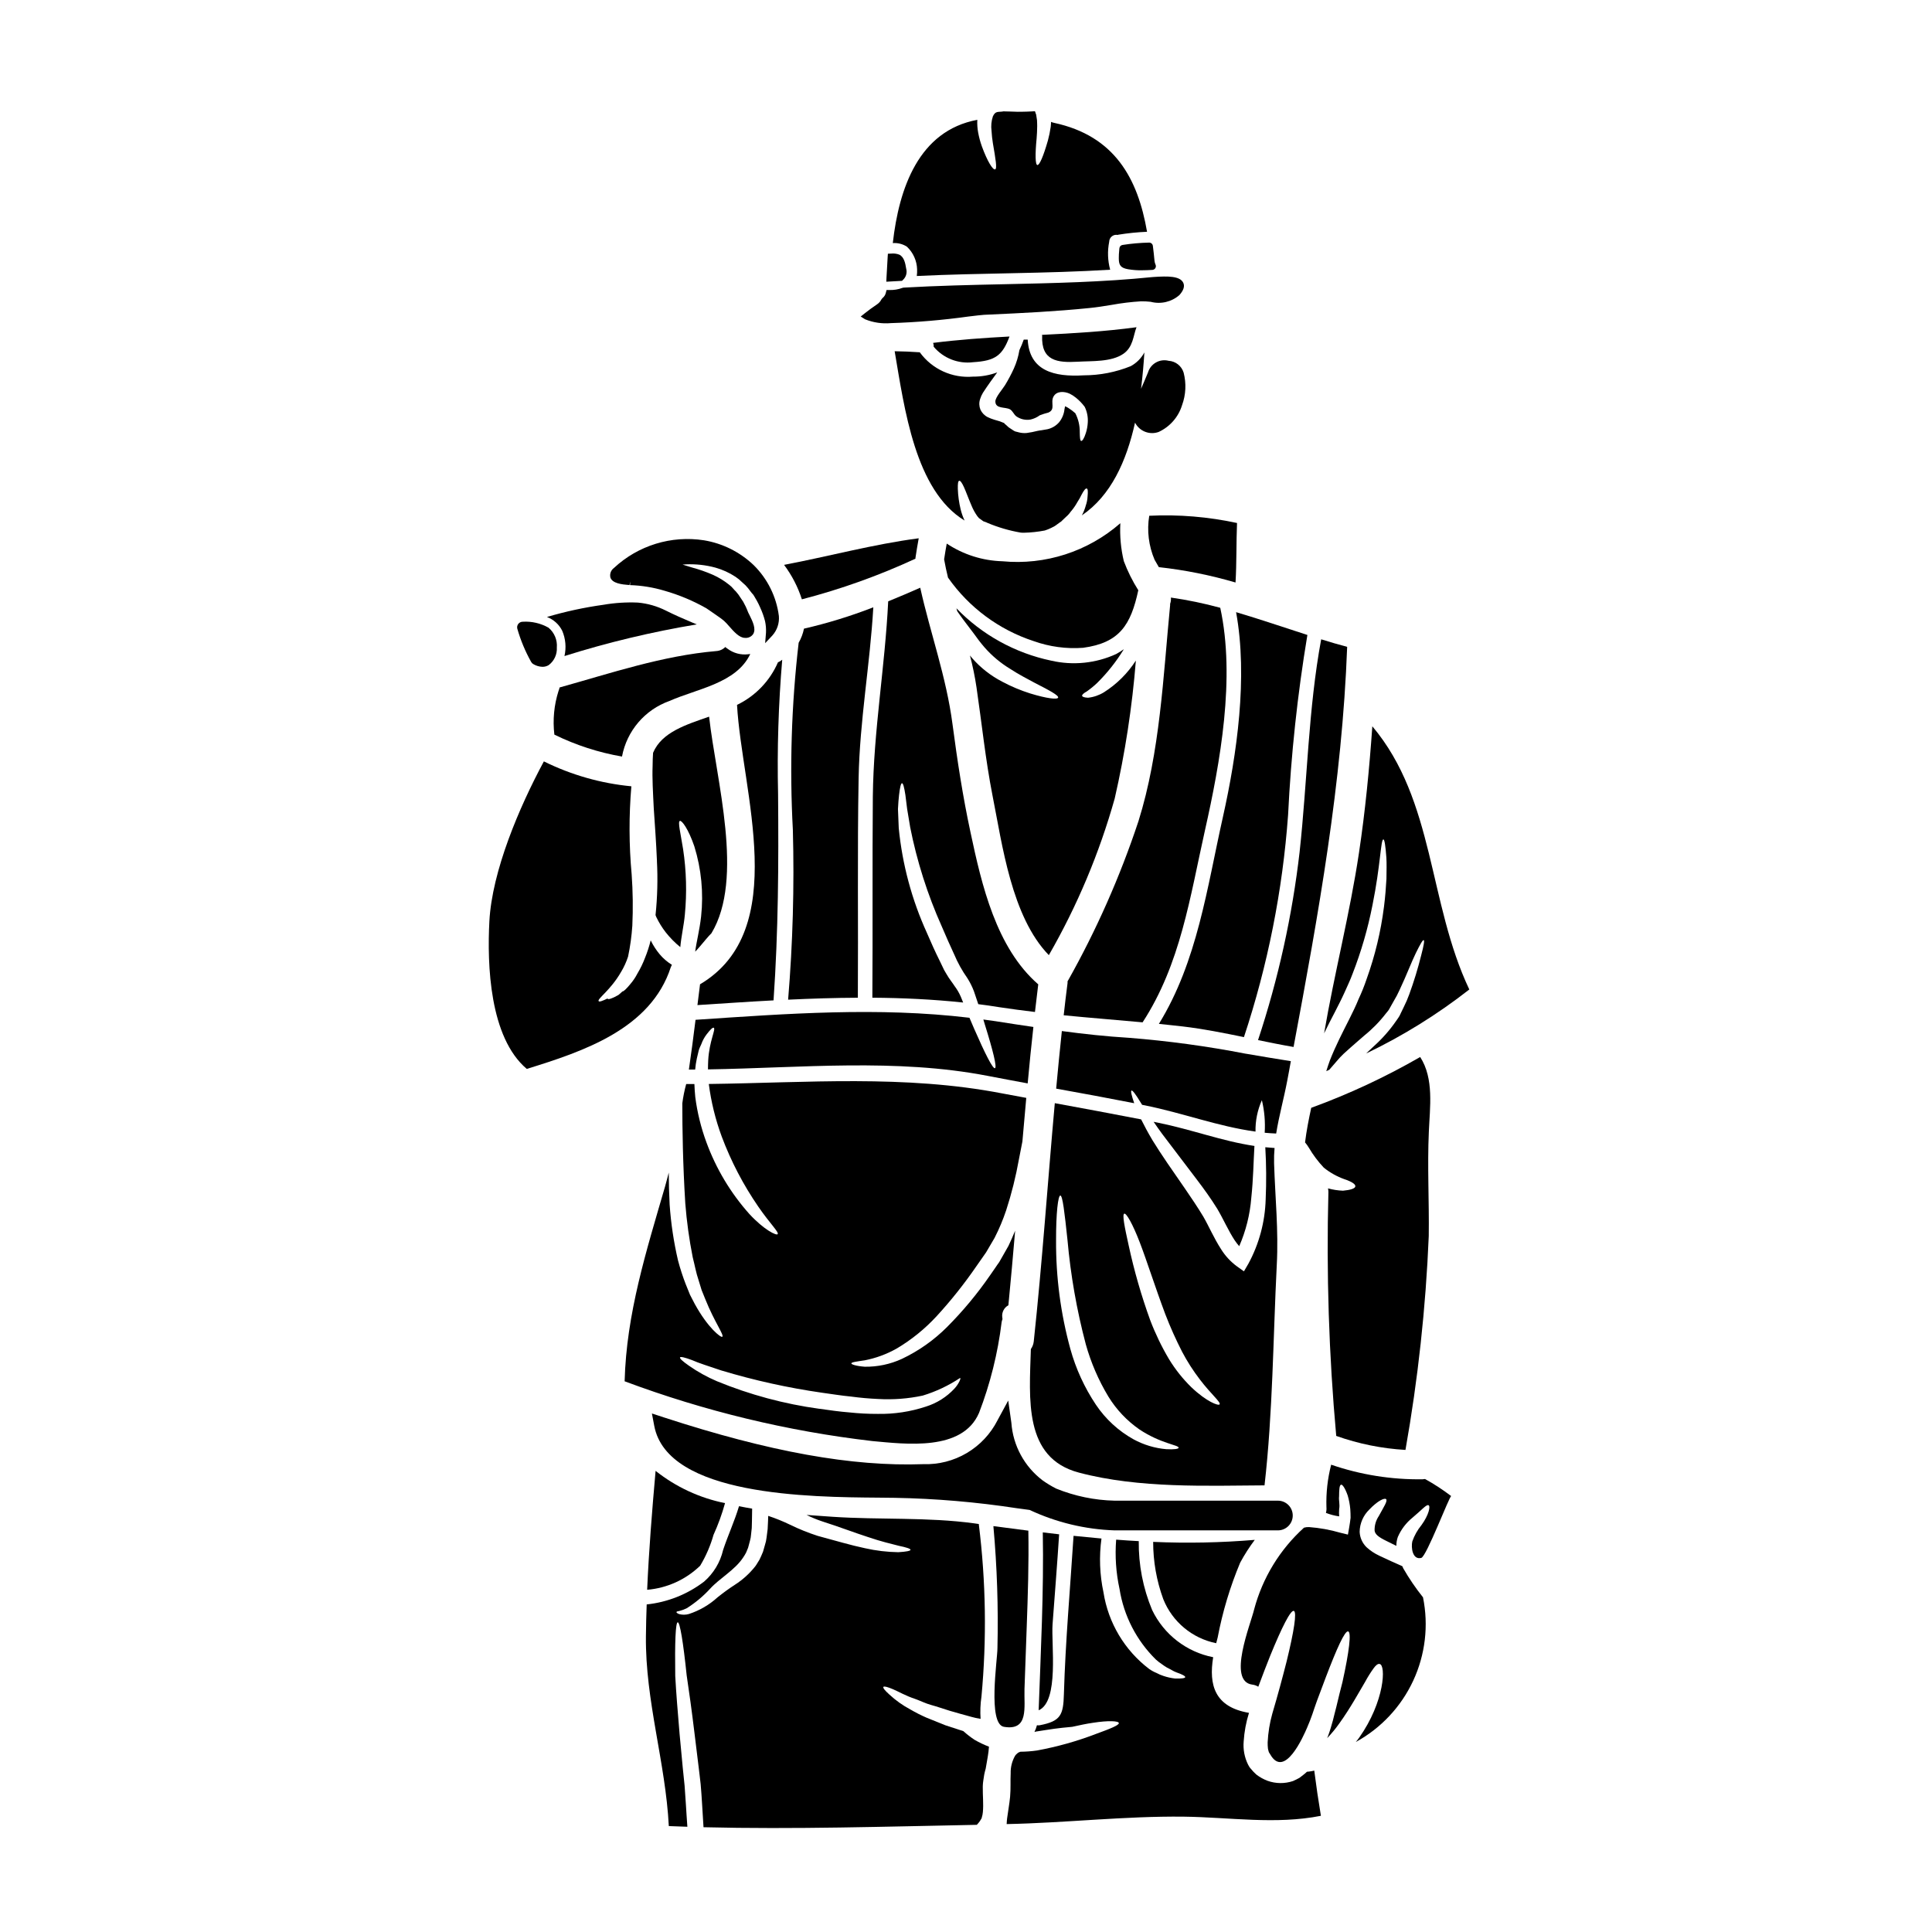
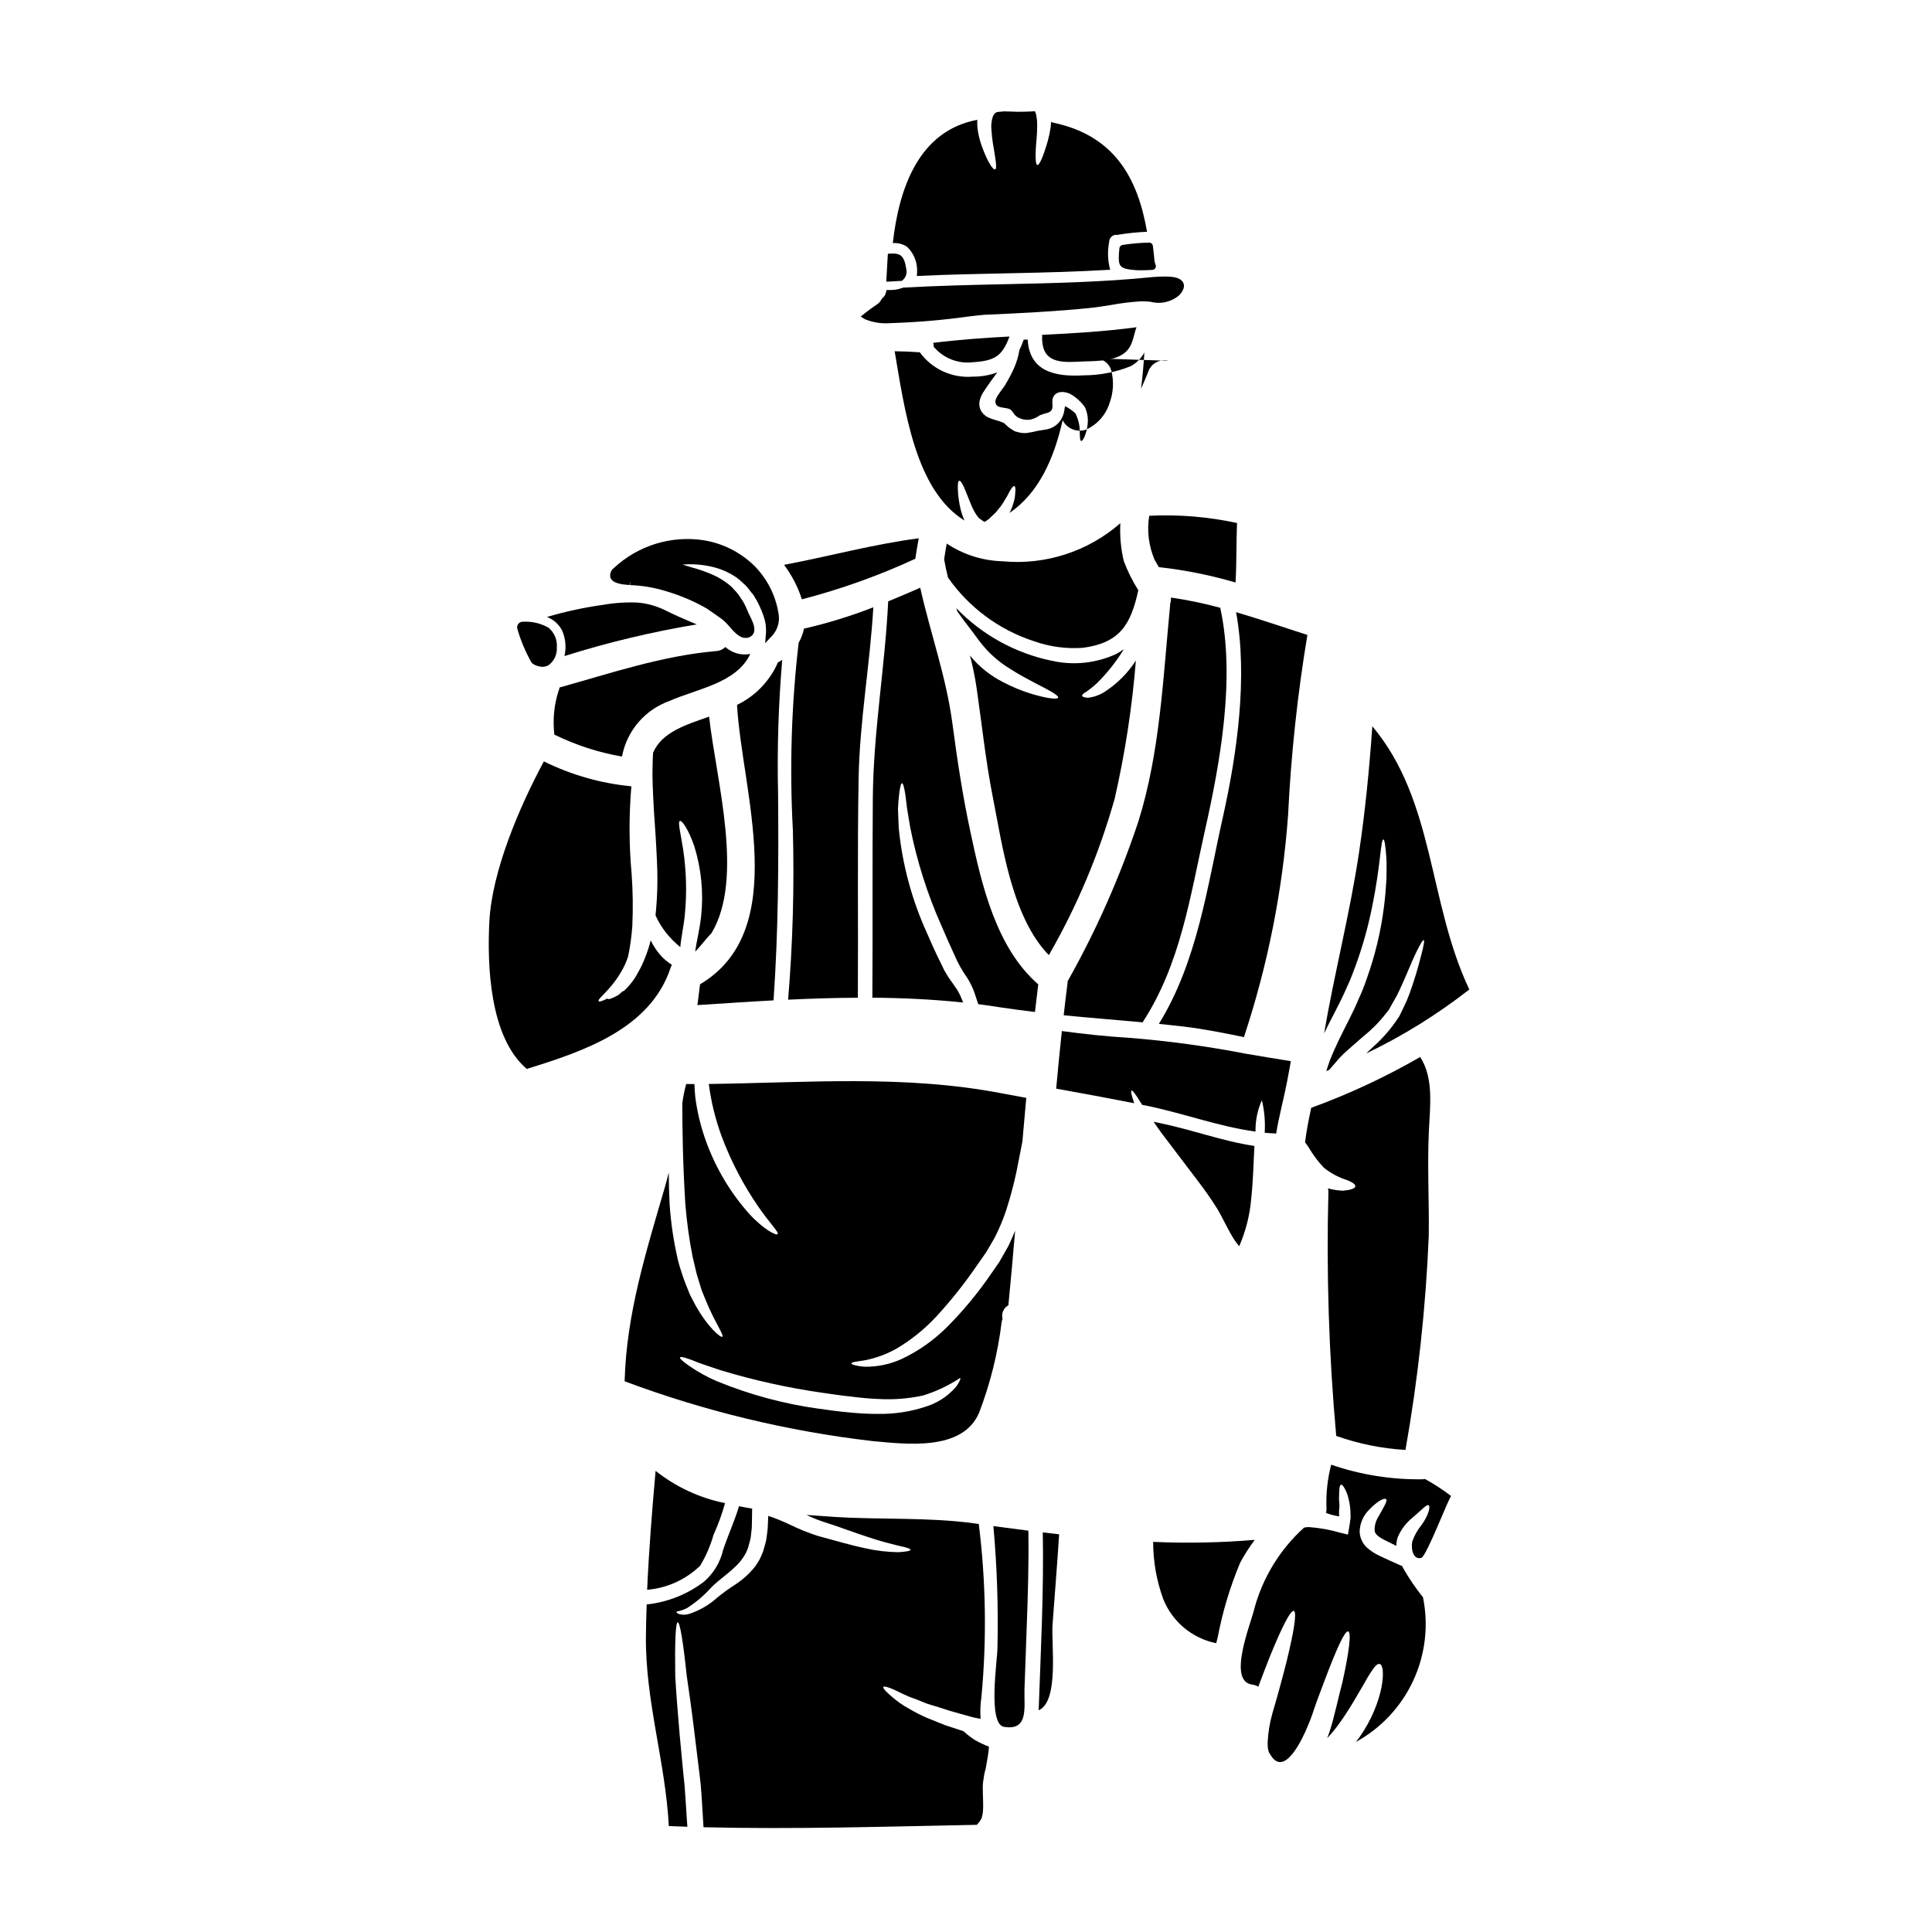
<svg xmlns="http://www.w3.org/2000/svg" fill="#000000" width="800px" height="800px" version="1.1" viewBox="144 144 512 512">
  <g>
    <path d="m328.01 368.3c1.855 6 2.465 12.312 1.793 18.555-0.395 3.586-1.227 6.691-1.574 9.344 0.152-0.18 0.336-0.336 0.488-0.512 0.949-1.023 1.738-2.051 2.434-2.844 0.535-0.641 0.996-1.125 1.383-1.512 8.777-14.539 1.25-40.57-0.613-57.41-5.992 2.098-12.543 4.07-14.848 9.574-0.074 1.074-0.125 2.25-0.125 3.543-0.129 3.172 0.102 6.988 0.309 11.211 0.281 4.25 0.637 8.934 0.844 13.926h-0.008c0.25 4.75 0.129 9.516-0.359 14.246 0 0.023 0 0.023-0.023 0.051 0.074 0.176 0.125 0.359 0.203 0.535h0.004c0.695 1.453 1.543 2.828 2.531 4.098 1.137 1.434 2.422 2.738 3.84 3.891 0.254-2.894 0.949-5.785 1.203-8.574 0.562-5.797 0.406-11.645-0.465-17.402-0.688-4.328-1.457-7.269-0.844-7.477 0.527-0.152 2.242 2.121 3.828 6.758z" />
    <path d="m342.83 317.31-0.539 0.074c-1.961 0.242-3.938-0.289-5.512-1.484-0.199-0.129-0.387-0.277-0.562-0.438-0.645 0.645-1.5 1.027-2.41 1.078-14.258 1.227-27.82 5.832-41.512 9.648-0.059 0.316-0.152 0.625-0.281 0.922-1.188 3.734-1.562 7.68-1.102 11.57 5.668 2.785 11.703 4.742 17.926 5.816 1.27-6.809 6.07-12.426 12.598-14.742 7.293-3.234 17.734-4.664 21.395-12.445z" />
    <path d="m371.34 408.41c0.129-19.406-0.152-38.805 0.203-58.207 0.285-15.227 3.023-30.098 3.894-45.266v0.004c-5.981 2.328-12.121 4.219-18.375 5.656-0.266 1.312-0.738 2.578-1.41 3.738-1.918 16.457-2.434 33.047-1.535 49.594 0.402 15.008-0.016 30.031-1.258 44.996 6.168-0.289 12.312-0.492 18.48-0.516z" />
    <path d="m411.53 233.18c-6.781 0.359-13.516 0.844-20.246 1.688 0.129 0.324 0.18 0.676 0.152 1.023 2.57 3.051 6.512 4.594 10.469 4.094 5.887-0.359 7.754-1.793 9.625-6.805z" />
    <path d="m409.64 292.74c-5.254-0.148-10.363-1.773-14.742-4.684-0.23 1.277-0.461 2.559-0.641 3.836h-0.004c0 0.113-0.016 0.227-0.051 0.336 0.285 1.637 0.641 3.25 1.027 4.836 5.551 7.93 13.527 13.84 22.727 16.844 4.184 1.488 8.629 2.09 13.059 1.766 9.723-1.305 12.676-6.117 14.645-15.254-1.535-2.434-2.824-5.016-3.836-7.707-0.789-3.289-1.098-6.68-0.922-10.059-8.59 7.519-19.898 11.168-31.262 10.086z" />
    <path d="m429.6 239.86c3.734-0.23 8.879 0.125 12.105-2.098 2.609-1.793 2.609-4.836 3.481-7.043-8.316 1.129-16.688 1.613-25.059 2.023h0.004c0.027 0.066 0.043 0.133 0.051 0.203-0.285 6.707 4.016 7.219 9.418 6.914z" />
    <path d="m467.38 305.07c-4.301-1.172-8.668-2.078-13.078-2.711 0.051 0.562-0.016 1.129-0.207 1.664v0.359c-1.844 18.965-2.66 38.965-8.395 57.258v-0.004c-4.863 14.652-11.117 28.805-18.684 42.258-0.023 0.051-0.074 0.102-0.102 0.152v0.461c-0.395 2.844-0.688 5.707-1.023 8.551 6.961 0.691 13.949 1.227 20.91 1.871 10.059-15.434 12.566-33.223 16.531-50.91 4.047-17.973 8.094-40.383 4.047-58.949z" />
    <path d="m417.04 327.78c-2.566-0.809-5.055-1.852-7.426-3.121-3.039-1.566-5.758-3.695-8.008-6.269-0.203-0.254-0.359-0.461-0.562-0.691v-0.004c0.734 2.781 1.316 5.602 1.738 8.449 1.41 9.574 2.383 19.195 4.246 28.695 2.586 12.988 5.019 32.07 14.926 42.285v-0.004c7.516-13.062 13.379-27.008 17.457-41.516 2.75-12.031 4.625-24.25 5.606-36.551-2.18 3.391-5.07 6.262-8.477 8.418-1.273 0.781-2.707 1.273-4.195 1.438-0.973-0.051-1.535-0.23-1.574-0.516s0.395-0.688 1.227-1.148h0.004c0.969-0.684 1.891-1.434 2.754-2.254 2.715-2.688 5.094-5.695 7.086-8.957-0.652 0.465-1.328 0.891-2.023 1.281-5.398 2.477-11.465 3.098-17.254 1.762-9.566-2.008-18.312-6.84-25.105-13.871l0.227 0.789c0.512 0.715 1 1.434 1.574 2.199l2.754 3.637h0.004c0.906 1.301 1.879 2.555 2.914 3.758 1.953 2.219 4.231 4.129 6.758 5.66 2.332 1.535 4.633 2.684 6.555 3.734 3.863 1.969 6.371 3.324 6.168 3.894-0.207 0.566-3.023 0.234-7.371-1.098z" />
-     <path d="m417.19 501.52c-0.395 13.234-1.969 28.848 12.723 32.734 16.047 4.25 34.168 3.457 49.199 3.383 2.199-19.223 2.273-39.164 3.246-58.434 0.488-9.191-0.434-17.867-0.715-26.953-0.035-1.344 0.008-2.684 0.129-4.019-0.848-0.051-1.637-0.125-2.457-0.203 0.273 4.586 0.305 9.184 0.102 13.773-0.164 5.981-1.734 11.84-4.582 17.098l-1.18 2.019-1.867-1.332 0.004 0.004c-1.664-1.227-3.078-2.754-4.172-4.504-1.969-3.047-3.199-6.016-4.723-8.66-1.508-2.512-3.25-5.07-4.859-7.422-3.277-4.723-6.273-9.008-8.602-12.801-1.203-2.019-2.203-3.891-3.023-5.555-7.629-1.484-15.254-2.894-22.879-4.297-1.895 21.066-3.328 42.156-5.582 63.195h-0.004c-0.082 0.711-0.344 1.391-0.758 1.973zm24.75-35.883c0.539-0.203 2.203 2.66 4.098 7.578 1.895 4.918 4.043 11.773 6.781 19.07v-0.004c1.305 3.398 2.793 6.719 4.453 9.957 1.363 2.586 2.945 5.051 4.727 7.371 2.969 3.894 5.656 6.066 5.195 6.578-0.309 0.395-3.383-0.664-7.449-4.531h-0.004c-2.281-2.227-4.273-4.727-5.934-7.449-1.961-3.305-3.633-6.773-5-10.367-2.336-6.441-4.234-13.031-5.684-19.73-1.133-5.094-1.746-8.242-1.184-8.473zm-16.945-4.812c0.613 0 1.129 4.531 1.898 11.773 0.832 9.344 2.457 18.602 4.859 27.672 1.359 4.852 3.363 9.5 5.965 13.816 2.106 3.441 4.906 6.41 8.219 8.715 5.758 3.836 10.52 4.121 10.414 4.887-0.051 0.281-1.199 0.484-3.297 0.359h-0.004c-3.035-0.266-5.981-1.156-8.656-2.613-4-2.223-7.41-5.363-9.961-9.16-3.035-4.539-5.324-9.531-6.781-14.793-2.566-9.359-3.84-19.027-3.785-28.734-0.02-7.367 0.539-11.898 1.129-11.922z" />
-     <path d="m477.39 419.64c3.148 0.641 6.269 1.281 9.418 1.82 6.606-35.242 12.875-70.062 14.203-106.04-2.301-0.613-4.606-1.277-6.883-1.996-3.406 18.273-3.688 37.832-5.707 56.234l0.004-0.004c-1.957 16.996-5.652 33.746-11.035 49.988z" />
    <path d="m520.36 424.12c-9.219 5.316-18.879 9.82-28.871 13.465-0.664 3.047-1.254 6.066-1.637 9.164 0.379 0.449 0.719 0.93 1.023 1.434 1.109 1.891 2.43 3.652 3.934 5.246 1.641 1.328 3.492 2.367 5.481 3.074 1.844 0.613 2.969 1.305 2.891 1.895-0.078 0.59-1.332 0.973-3.273 1.148h-0.004c-1.344-0.047-2.676-0.254-3.969-0.613 0.062 0.312 0.098 0.629 0.105 0.949-0.566 21.57 0.125 43.16 2.074 64.652 5.91 2.098 12.086 3.348 18.348 3.711 3.32-18.734 5.383-37.668 6.172-56.68 0.125-9.215-0.395-18.457 0.023-27.645 0.266-6.438 1.414-14.09-2.297-19.801z" />
    <path d="m497.76 412.2c0.898-1.766 1.789-3.481 2.535-5.144 0.742-1.664 1.535-3.324 2.148-4.992v0.004c2.293-5.891 4.055-11.973 5.273-18.176 2.148-10.57 2.176-17.434 2.894-17.434 0.309 0 0.562 1.715 0.789 4.785 0.102 1.539 0.051 3.457 0.023 5.66-0.125 2.223-0.309 4.723-0.664 7.5h-0.004c-0.824 6.496-2.363 12.883-4.582 19.043-0.605 1.805-1.316 3.574-2.125 5.301-0.738 1.844-1.609 3.586-2.481 5.348-1.793 3.543-3.637 7.117-5.117 10.879-0.359 0.973-0.664 1.922-0.973 2.894 0.281-0.129 0.539-0.23 0.789-0.359 0.637-0.742 1.277-1.484 1.969-2.277v-0.004c0.582-0.699 1.207-1.367 1.867-1.992 0.613-0.539 1.227-1.102 1.82-1.637 1.199-1.078 2.43-2.102 3.582-3.125v-0.004c2.156-1.73 4.098-3.711 5.785-5.902l0.586-0.715c0.176-0.234 0.332-0.484 0.461-0.746 0.309-0.562 0.641-1.125 0.949-1.688 0.613-1.004 1.16-2.047 1.641-3.121 1.871-3.969 3.176-7.477 4.301-9.754 1.125-2.273 1.816-3.508 2.07-3.406 0.254 0.102 0 1.488-0.637 3.918-0.879 3.543-1.945 7.039-3.199 10.469-0.41 1.137-0.891 2.246-1.434 3.328-0.285 0.562-0.562 1.152-0.848 1.742h0.004c-0.137 0.34-0.309 0.668-0.512 0.973l-0.613 0.895h-0.004c-1.715 2.5-3.727 4.785-5.988 6.809-0.664 0.613-1.355 1.277-2.047 1.922 9.711-4.648 18.887-10.34 27.363-16.973-10.93-23.035-9.113-50.039-25.699-69.746-0.789 11.211-1.871 22.434-3.543 33.555-2.406 16.074-6.5 31.816-9.238 47.816 0.938-1.969 1.918-3.832 2.856-5.644z" />
    <path d="m379.38 303.36c-0.844 17.355-3.891 34.375-4.07 51.754-0.152 17.762 0 35.527-0.125 53.289 8.012 0.051 16.023 0.434 24.059 1.277-0.203-0.512-0.395-1.023-0.637-1.574h-0.004c-0.414-0.961-0.945-1.871-1.574-2.711-0.535-0.848-1.574-2.125-2.148-3.176l-0.488-0.82c-0.105-0.164-0.195-0.336-0.281-0.512l-0.203-0.434-0.848-1.766c-1.18-2.363-2.301-4.836-3.406-7.422h0.004c-4.012-8.789-6.535-18.184-7.481-27.797-0.078-1.871-0.129-3.543-0.207-5.043 0.055-1.434 0.18-2.688 0.285-3.711 0.23-2.023 0.488-3.148 0.789-3.148s0.586 1.102 0.895 3.121l0.461 3.688c0.23 1.41 0.512 2.969 0.789 4.723h-0.008c1.797 9.113 4.621 17.992 8.418 26.465 1.074 2.508 2.152 4.969 3.25 7.32l0.004 0.004c0.934 2.227 2.109 4.348 3.504 6.32 0.695 1.098 1.281 2.262 1.742 3.481 0.359 1.078 0.715 2.125 1.051 3.125 0.027 0.102 0.062 0.203 0.102 0.305 1.82 0.227 3.66 0.484 5.481 0.789 3.195 0.488 6.371 0.898 9.543 1.281 0.285-2.434 0.562-4.891 0.871-7.32-11.16-9.703-14.996-26.391-17.941-40.238-2.051-9.52-3.508-19.07-4.785-28.734-1.641-12.516-5.863-24.062-8.551-36.141-2.805 1.246-5.648 2.449-8.488 3.606z" />
-     <path d="m331.62 427.4c24.648-0.395 49.805-2.973 74.098 1.711 3.543 0.691 7.086 1.336 10.629 2 0.461-4.992 0.949-9.957 1.512-14.957-3.379-0.488-6.731-1-10.086-1.535-1.074-0.152-2.125-0.285-3.172-0.438 0.125 0.438 0.281 0.898 0.395 1.332 2.172 6.938 3.246 11.34 2.684 11.57s-2.609-3.789-5.512-10.441c-0.395-0.926-0.82-1.922-1.25-2.922-24.266-2.894-48.195-1.098-72.594 0.539-0.535 4.402-1.125 8.805-1.762 13.184h1.664c0.086-0.984 0.23-1.957 0.438-2.922 0.176-0.715 0.332-1.383 0.484-2.047 0.152-0.664 0.488-1.227 0.719-1.789 0.332-0.93 0.805-1.805 1.406-2.586 0.949-1.25 1.613-1.871 1.871-1.738 0.637 0.309-1.18 3.543-1.461 8.602-0.039 0.77-0.062 1.59-0.062 2.438z" />
    <path d="m315.5 565.31c5.277-0.441 10.242-2.695 14.051-6.379 1.539-2.562 2.731-5.316 3.543-8.191 1.234-2.711 2.254-5.519 3.047-8.395-6.723-1.352-13.031-4.285-18.402-8.551-0.93 10.469-1.777 21.012-2.238 31.516z" />
    <path d="m452.28 567.79c2.406 6.012 7.68 10.398 14.023 11.676 0.129-0.512 0.254-1 0.395-1.512 1.289-6.801 3.285-13.453 5.961-19.836 1.137-2.109 2.43-4.125 3.867-6.039-8.957 0.75-17.949 0.93-26.926 0.535-0.004 5.176 0.902 10.316 2.68 15.176z" />
    <path d="m424.68 550.61c-1.457-0.152-2.891-0.336-4.328-0.512 0.285 15.715-0.535 31.488-1.098 47.145 5.477-2.332 3.301-17.559 3.684-22.777 0.594-7.977 1.23-15.895 1.742-23.855z" />
    <path d="m449.98 292.35c0.359 0.641 0.738 1.309 1.125 1.949h0.004c6.879 0.758 13.68 2.121 20.32 4.07 0.309-5.25 0.18-10.52 0.395-15.77-7.641-1.648-15.461-2.297-23.266-1.918-0.645 3.945-0.152 7.992 1.422 11.668z" />
    <path d="m321.77 400.32c0.082-0.219 0.176-0.434 0.285-0.641-1.23-0.758-2.328-1.707-3.254-2.812-0.93-1.121-1.723-2.352-2.359-3.664-0.391 1.59-0.898 3.144-1.512 4.656-0.543 1.434-1.211 2.812-1.996 4.121-0.52 1.012-1.152 1.957-1.895 2.82-1.074 1.305-1.789 1.969-2.098 1.945-0.34 0.336-0.695 0.652-1.074 0.949-1.691 0.973-2.715 1.25-2.844 0.996-0.027-0.023 0.023-0.074 0.023-0.102-1.355 0.664-2.199 0.973-2.383 0.742-0.535-0.562 3.148-2.871 5.938-7.781h0.008c0.762-1.277 1.383-2.633 1.84-4.047 0.566-2.691 0.941-5.422 1.125-8.164 0.207-4.539 0.148-9.086-0.176-13.617-0.715-7.766-0.742-15.574-0.078-23.344-8.066-0.77-15.926-3.008-23.188-6.602-6.578 12.234-13.723 29.074-14.438 42.336-0.613 11.566 0.027 30.793 9.906 39.16 15.004-4.637 32.871-10.598 38.168-26.953z" />
    <path d="m518.27 552.51c-0.359 1.613 0.051 4.941 2.383 4.352 1.383-0.359 7.445-16.383 7.934-16.383v0.004c-2.199-1.68-4.519-3.195-6.941-4.531-0.211 0.035-0.422 0.062-0.637 0.074-8.242 0.121-16.441-1.188-24.238-3.867-0.945 3.668-1.371 7.453-1.254 11.238 0.051 0.516 0.004 1.035-0.133 1.535 1.129 0.441 2.309 0.75 3.508 0.922-0.051-0.648-0.051-1.297 0-1.945 0.23-1.227-0.152-2.363-0.023-3.301 0.023-1.844 0.074-2.996 0.512-3.148 0.359-0.125 1.074 0.871 1.766 2.844v-0.004c0.352 1.188 0.582 2.406 0.691 3.637 0.027 0.715 0.102 1.484 0.078 2.301-0.102 0.871-0.23 1.766-0.395 2.711l-0.309 1.738-2.074-0.512 0.004 0.004c-2.68-0.781-5.434-1.277-8.215-1.484-0.461-0.023-0.918 0.027-1.359 0.156-6.402 5.789-10.988 13.305-13.207 21.648-0.949 4.019-7.168 19.043-0.512 19.941v-0.004c0.574 0.07 1.121 0.262 1.613 0.562 1.129-2.996 2.152-5.734 3.148-8.191 3.098-7.602 5.43-12.184 6.269-11.902 0.844 0.281 0.051 5.398-1.918 13.414-1 3.938-2.305 8.828-3.789 13.82-0.695 2.481-1.109 5.031-1.23 7.606-0.012 0.562 0.016 1.129 0.082 1.688 0.023 0.254 0.125 0.395 0.152 0.613l0.074 0.254 0.027 0.074 0.309 0.488c3.785 6.781 8.855-4.762 9.84-7.086 0.512-1.148 0.949-2.332 1.359-3.481 0.203-0.613 0.395-1.227 0.613-1.82 0.219-0.59 0.395-1.18 0.613-1.738 0.848-2.25 1.637-4.375 2.363-6.297 2.922-7.652 5.019-12.312 5.902-12.105 0.887 0.203 0.281 5.348-1.512 13.438-0.523 2-1.062 4.176-1.613 6.531-0.152 0.586-0.309 1.18-0.461 1.789s-0.309 1.199-0.461 1.844c-0.359 1.309-0.738 2.637-1.25 4.019-0.078 0.203-0.18 0.434-0.262 0.664v0.004c1.172-1.227 2.25-2.535 3.227-3.918 2.894-4.019 5.117-8.113 6.859-11.055 0.652-1.207 1.379-2.371 2.176-3.484 0.613-0.871 1.18-1.305 1.613-1.199 1.766 0.203 1.359 9.98-5.398 19.531-0.285 0.395-0.59 0.789-0.898 1.148 6.676-3.648 12.008-9.34 15.215-16.238 3.207-6.902 4.117-14.648 2.598-22.105-1.945-2.43-3.699-5.004-5.246-7.703l-0.227-0.535c-1.82-0.82-3.894-1.715-6.168-2.816v-0.004c-1.207-0.562-2.32-1.305-3.305-2.199-1.113-1.078-1.777-2.543-1.844-4.094 0.035-2.231 0.957-4.356 2.562-5.906 2.277-2.406 4.07-3.148 4.453-2.754 0.461 0.461-0.637 2.074-1.969 4.531h-0.004c-0.746 1.129-1.125 2.461-1.078 3.812 0.129 0.973 1.027 1.711 3.176 2.754 0.871 0.438 1.711 0.848 2.586 1.277v0.004c-0.004-0.805 0.133-1.602 0.395-2.359 0.871-2.008 2.215-3.773 3.918-5.144 2.484-2.074 3.609-3.484 4.199-3.277 0.59 0.203 0.125 2.562-1.871 5.301v-0.004c-1.051 1.289-1.871 2.754-2.418 4.324z" />
    <path d="m293 311.17c0.895 2.113 1.102 4.453 0.59 6.691 11.477-3.617 23.195-6.418 35.066-8.391-0.395-0.152-0.789-0.332-1.18-0.484-2.512-1.051-4.863-2.098-6.961-3.148h-0.004c-2.34-1.188-4.887-1.918-7.5-2.148-3.047-0.129-6.102 0.066-9.109 0.586-5.059 0.703-10.059 1.781-14.957 3.231 1.766 0.664 3.215 1.973 4.055 3.664z" />
    <path d="m466.56 464.3c1.664 2.812 2.996 5.902 4.66 8.418 0.367 0.535 0.762 1.051 1.184 1.539 1.77-4.059 2.852-8.383 3.199-12.797 0.535-4.992 0.586-9.625 0.82-13.488v-0.004c0.02-0.09 0.027-0.184 0.023-0.277-8.727-1.309-16.355-4.301-25.699-6.195-0.332-0.078-0.688-0.129-1.023-0.203 0.691 1.023 1.434 2.074 2.277 3.223 2.637 3.457 5.785 7.606 9.266 12.203 1.766 2.336 3.527 4.742 5.293 7.582z" />
-     <path d="m490.92 613.48-0.562 0.051-0.027 0.027h-0.004c-0.289 0.281-0.598 0.543-0.918 0.789l-0.895 0.691-0.18 0.125-0.023 0.027-0.051 0.023-0.305 0.152-0.438 0.23-0.848 0.395-0.004 0.004c-2.203 0.742-4.594 0.715-6.781-0.078-1.055-0.402-2.047-0.953-2.941-1.641-0.527-0.473-1.016-0.984-1.457-1.535-0.18-0.184-0.332-0.391-0.461-0.613l-0.285-0.512c-0.934-1.895-1.332-4.008-1.152-6.117 0.164-2.57 0.637-5.117 1.41-7.574-9.086-1.535-10.699-7.371-9.492-14.746h-0.004c-7.066-1.383-13.062-6.023-16.176-12.516-2.414-5.777-3.617-11.988-3.543-18.246-1.996-0.102-3.992-0.234-5.992-0.395h0.004c-0.344 4.379-0.043 8.785 0.895 13.078 1.125 7.113 4.508 13.672 9.648 18.711 0.48 0.434 0.996 0.828 1.535 1.184 0.449 0.344 0.922 0.656 1.41 0.945 0.949 0.438 1.688 0.973 2.484 1.254 1.574 0.539 2.383 1 2.332 1.277-0.051 0.281-1 0.395-2.637 0.359h-0.004c-1.062-0.113-2.109-0.344-3.121-0.688-0.641-0.203-1.258-0.465-1.848-0.789-0.691-0.281-1.352-0.645-1.965-1.074-6.492-4.945-10.82-12.207-12.086-20.27-1.008-4.695-1.188-9.527-0.535-14.285-2.461-0.23-4.941-0.461-7.398-0.715-0.895 14-2.148 27.926-2.559 41.949-0.152 5.512-0.82 7.168-6.371 8.242-0.254 0.051-0.516 0.051-0.77 0-0.16 0.617-0.383 1.219-0.664 1.793 0.117-0.043 0.234-0.078 0.355-0.105 0.871-0.125 1.711-0.254 2.531-0.395 1.664-0.254 3.176-0.488 4.508-0.613 0.949-0.102 1.789-0.18 2.609-0.254 1.996-0.438 3.894-0.848 5.531-1.074 4.094-0.641 6.758-0.488 6.832 0.074s-2.277 1.512-6.094 2.894c-5.047 1.934-10.266 3.398-15.586 4.375-1.465 0.211-2.945 0.32-4.426 0.332l-0.535 0.23c-0.18 0.102-0.18 0.176-0.285 0.227v0.004c-0.219 0.164-0.41 0.363-0.562 0.59-0.812 1.414-1.223 3.027-1.18 4.66-0.102 1.996 0.051 3.938-0.152 6.242-0.18 1.922-0.59 4.07-0.789 5.684-0.074 0.461-0.074 0.848-0.102 1.227 0.004 0.105-0.008 0.207-0.027 0.309 15.613-0.309 31.355-2.148 46.941-1.969 12.105 0.152 24.402 2.152 36.344-0.227-0.664-3.969-1.25-7.984-1.762-11.977-0.5 0.125-0.938 0.199-1.375 0.25z" />
    <path d="m310.82 299.05 0.219-0.969-0.078 0.98c3.102 0.102 6.176 0.602 9.145 1.492 3.875 1.105 7.602 2.668 11.102 4.66l1.016 0.695c0.668 0.461 1.352 0.93 2.062 1.43 0.551 0.363 1.074 0.758 1.574 1.184 0.465 0.426 0.902 0.887 1.305 1.371 1.348 1.535 2.754 3.117 4.215 3.148 0.859 0.102 1.707-0.277 2.203-0.984 0.863-1.359-0.121-3.352-0.91-4.961-0.16-0.328-0.305-0.613-0.395-0.789-0.121-0.332-0.266-0.652-0.395-0.977l-0.254-0.57-0.672-1.297c-0.238-0.324-0.469-0.68-0.691-1.031-0.367-0.613-0.793-1.184-1.27-1.715-0.215-0.195-0.418-0.406-0.605-0.633-0.328-0.41-0.711-0.777-1.133-1.098-1.332-1.078-2.797-1.977-4.363-2.672-1.77-0.77-3.59-1.406-5.449-1.906-0.707-0.203-1.355-0.395-1.949-0.598l-0.613-0.188c0.238-0.023 0.508-0.043 0.816-0.062 2.652-0.121 5.309 0.168 7.871 0.859 1.898 0.531 3.703 1.352 5.348 2.438 0.641 0.422 1.234 0.914 1.773 1.461 0.305 0.285 0.605 0.566 0.871 0.789l-0.004-0.004c0.473 0.492 0.906 1.02 1.297 1.574 0.246 0.332 0.508 0.652 0.789 0.953 0.035 0.066 0.281 0.43 0.281 0.453l0.684 1.18c0.293 0.539 0.562 1.074 0.812 1.652l-0.004 0.004c0.555 1.18 1 2.41 1.324 3.676 0.219 1 0.305 2.027 0.254 3.055l-0.223 2.797 1.922-2.043h-0.004c1.262-1.41 1.883-3.281 1.719-5.164-0.656-5.121-3.016-9.871-6.691-13.492-3.629-3.457-8.211-5.746-13.156-6.566-8.652-1.344-17.441 1.355-23.848 7.324-0.812 0.582-1.188 1.598-0.945 2.566 0.523 1.5 2.883 1.809 5.051 1.977z" />
    <path d="m403.44 518.47c2.981-7.754 4.996-15.848 6.004-24.094 0.043-0.27 0.117-0.535 0.227-0.785-0.023-0.152-0.023-0.281-0.051-0.434-0.203-1.316 0.445-2.617 1.613-3.25 0.637-6.574 1.234-13.16 1.789-19.758-0.539 1.355-1.152 2.684-1.766 4.019-0.715 1.277-1.457 2.559-2.199 3.863l-0.227 0.395-0.152 0.23-0.336 0.461-0.641 0.945-1.332 1.922v-0.004c-3.363 4.879-7.16 9.445-11.34 13.645-3.488 3.504-7.559 6.379-12.027 8.496-3.086 1.418-6.449 2.125-9.84 2.074-2.332-0.18-3.543-0.613-3.543-0.871 0-0.336 1.305-0.488 3.504-0.82v0.004c2.981-0.578 5.852-1.633 8.496-3.125 3.922-2.32 7.481-5.203 10.574-8.551 3.852-4.195 7.402-8.66 10.625-13.359 0.844-1.203 1.688-2.41 2.508-3.586 0.789-1.305 1.512-2.582 2.25-3.836 1.207-2.359 2.234-4.809 3.074-7.32 1.438-4.422 2.562-8.938 3.379-13.516 0.336-1.738 0.641-3.297 0.922-4.723 0.336-3.836 0.664-7.703 1.023-11.543-2.148-0.395-4.328-0.789-6.477-1.203-25.75-4.965-51.676-2.812-77.656-2.481v-0.004c0.613 4.766 1.766 9.445 3.43 13.949 2.461 6.566 5.719 12.809 9.699 18.582 3.047 4.43 5.512 6.758 5.117 7.269-0.285 0.461-3.609-1.125-7.504-5.348-4.961-5.562-8.824-12.016-11.387-19.02-1.426-3.871-2.414-7.887-2.941-11.977-0.102-1.18-0.203-2.305-0.23-3.434h-2.176c-0.461 1.68-0.805 3.391-1.027 5.117v0.023c0 6.836 0.152 16.254 0.789 26.492 0.375 4.789 1.031 9.547 1.965 14.258 0.539 2.098 0.898 4.172 1.535 6.016 0.285 0.922 0.566 1.82 0.824 2.688 0.332 0.848 0.664 1.637 0.973 2.406 2.406 6.043 5.094 9.602 4.504 9.98-0.395 0.254-3.785-2.328-7.269-8.66-0.395-0.789-0.844-1.613-1.277-2.457-0.359-0.898-0.738-1.82-1.125-2.789h-0.004c-0.797-2.059-1.48-4.164-2.047-6.297-1.137-4.883-1.883-9.848-2.227-14.848-0.152-2.918-0.227-5.731-0.227-8.469-0.336 1.227-0.617 2.434-0.977 3.66-4.965 17.098-10.262 33.734-10.723 51.652 21.152 7.91 43.188 13.227 65.625 15.84 8.879 0.805 23.875 2.777 28.277-7.43zm-42.309-1.125c-9.305-1.273-18.414-3.727-27.105-7.293-2.633-1.117-5.141-2.508-7.481-4.148-1.641-1.148-2.484-1.918-2.332-2.176 0.152-0.262 1.254 0 3.121 0.691 1.844 0.82 4.559 1.664 7.781 2.754h0.004c8.73 2.633 17.645 4.606 26.672 5.906 2.66 0.359 5.223 0.789 7.731 1.023 2.508 0.336 4.863 0.539 7.168 0.641h-0.004c3.977 0.234 7.961-0.066 11.852-0.898 3.512-1.07 6.852-2.648 9.906-4.684 0.129 0.078 0.051 0.395-0.176 0.898h-0.004c-0.352 0.719-0.809 1.383-1.355 1.965-2.051 2.199-4.633 3.824-7.5 4.727-4.125 1.367-8.453 2.027-12.801 1.945-2.512 0.008-5.023-0.125-7.519-0.391-2.606-0.203-5.242-0.582-7.957-0.969z" />
    <path d="m415.5 591.62c0.203-5.457 0.395-10.879 0.586-16.332 0.309-8.551 0.59-17.098 0.438-25.648-3.07-0.395-6.144-0.789-9.266-1.203 0.973 10.754 1.328 21.559 1.074 32.355 0 3.019-2.637 20.074 1.715 20.832 6.68 1.125 5.301-5.219 5.453-10.004z" />
    <path d="m399.32 602.78c-1.664-0.539-3.273-1.074-4.812-1.574-1.762-0.715-3.453-1.383-5.016-2.023-1.449-0.633-2.859-1.352-4.223-2.148-2.023-1.074-3.898-2.41-5.582-3.969-1.199-1.074-1.762-1.789-1.574-2.023 0.188-0.23 1.074 0 2.535 0.617 1.461 0.617 3.324 1.738 5.965 2.609 1.309 0.461 2.609 1.148 4.172 1.574 1.562 0.426 3.172 1 4.918 1.535 1.742 0.535 3.656 1.023 5.606 1.574l-0.004 0.004c0.844 0.234 1.695 0.422 2.559 0.562-0.133-1.973-0.055-3.949 0.234-5.906 1.418-15.184 1.184-30.477-0.695-45.609v-0.125c-0.395-0.051-0.82-0.102-1.254-0.18-12.387-1.688-25.031-0.898-37.523-1.738-2.023-0.152-4.328-0.309-6.883-0.488v-0.004c1.316 0.656 2.676 1.219 4.07 1.688 4.656 1.488 8.777 3.074 12.203 4.172 3.43 1.18 6.242 1.82 8.215 2.332 1.945 0.395 3.07 0.766 3.07 1.051 0 0.285-1.125 0.512-3.246 0.637h-0.004c-2.969-0.047-5.922-0.398-8.816-1.055-3.684-0.766-7.871-2.019-12.539-3.273-2.519-0.816-4.973-1.805-7.352-2.969-1.867-0.902-3.789-1.68-5.758-2.328-0.023 0.484-0.023 0.973-0.051 1.457-0.023 0.691-0.074 1.387-0.102 2.074-0.102 0.742-0.176 1.484-0.281 2.199-0.074 0.68-0.223 1.348-0.438 2-0.18 0.613-0.359 1.199-0.512 1.789-0.395 0.945-0.59 1.383-0.922 2.074-0.395 0.586-0.691 1.199-1.102 1.738l0.004 0.004c-1.508 1.914-3.324 3.566-5.375 4.887-1.602 1.035-3.148 2.156-4.633 3.352-2.191 2-4.785 3.508-7.606 4.43-0.844 0.242-1.734 0.25-2.586 0.023-0.512-0.203-0.738-0.395-0.715-0.535 0.023-0.141 0.309-0.23 0.848-0.309 0.652-0.172 1.289-0.41 1.891-0.715 2.273-1.438 4.348-3.168 6.168-5.148 2.484-2.754 6.555-4.941 8.754-8.266 0.289-0.418 0.551-0.855 0.789-1.305 0.18-0.395 0.438-1.098 0.539-1.305 0.152-0.613 0.309-1.203 0.488-1.82v0.004c0.164-0.578 0.27-1.172 0.305-1.77 0.051-0.535 0.102-1.098 0.176-1.637 0-0.637 0.027-1.25 0.051-1.895 0.027-1.074 0.027-2.176 0.051-3.25-1.152-0.203-2.332-0.395-3.481-0.641-1.18 3.969-2.894 7.629-4.223 11.621h0.004c-0.758 3.25-2.523 6.18-5.043 8.367-4.418 3.371-9.68 5.461-15.203 6.043-0.102 2.812-0.18 5.656-0.203 8.445-0.18 17.121 5.195 33.379 6.066 50.293 1.637 0.078 3.273 0.129 4.918 0.18-0.129-1.969-0.285-3.938-0.395-5.965-0.129-1.664-0.23-3.277-0.336-4.891-0.176-1.609-0.336-3.195-0.488-4.758-0.281-3.098-0.562-6.117-0.844-8.984-0.488-5.781-0.922-11.02-1.152-15.383-0.125-8.754 0.078-14.168 0.664-14.203 0.586-0.035 1.461 5.348 2.363 14.027 0.641 4.297 1.359 9.418 2.047 15.125 0.359 2.867 0.742 5.902 1.102 9.008 0.176 1.574 0.395 3.148 0.562 4.758s0.23 3.301 0.359 4.969c0.129 2.176 0.254 4.328 0.395 6.422 24.062 0.59 48.379-0.176 72.422-0.637l-0.004 0.004c0.312-0.316 0.594-0.656 0.848-1.023l0.285-0.488 0.102-0.129 0.023-0.051 0.078-0.281c0.145-0.457 0.238-0.93 0.277-1.406 0.203-2.07-0.051-4.402-0.023-6.691 0.023-0.332 0-0.461 0.051-0.973l0.102-0.789 0.227-1.461c0.102-0.562 0.254-1.102 0.395-1.613 0.254-1.574 0.562-3.043 0.738-4.481 0.051-0.461 0.102-0.922 0.129-1.332l0.004 0.004c-1.316-0.5-2.59-1.109-3.812-1.812-1.043-0.688-2.035-1.453-2.961-2.293z" />
    <path d="m284.77 319.43c0.137 0.246 0.34 0.445 0.59 0.582 0.727 0.43 1.555 0.672 2.398 0.699 0.582 0.004 1.148-0.148 1.648-0.449 1.457-1.09 2.269-2.84 2.16-4.66 0.164-2.008-0.66-3.969-2.207-5.262-2.078-1.176-4.453-1.723-6.84-1.574-0.453 0-0.883 0.207-1.16 0.566-0.281 0.359-0.379 0.824-0.27 1.266 0.879 3.074 2.113 6.039 3.68 8.832z" />
    <path d="m339.32 330.8c1.277 22.855 14.41 59.715-9.801 74.047l-0.691 5.512c6.758-0.434 13.461-0.895 20.168-1.25 1.277-18.43 1.359-36.117 1.203-54.676v-0.004c-0.273-11.875 0.094-23.762 1.098-35.602-0.176 0.125-0.332 0.254-0.535 0.395-0.188 0.109-0.387 0.203-0.59 0.285-2.141 4.945-5.992 8.953-10.852 11.293z" />
    <path d="m468.09 360.49c-4.223 18.785-6.758 38.266-16.973 54.852 2.125 0.227 4.25 0.434 6.398 0.688 5.43 0.641 10.777 1.715 16.137 2.816l0.004 0.004c6.316-19.066 10.246-38.84 11.699-58.871 0.781-15.988 2.488-31.918 5.117-47.707-6.297-2.023-12.566-4.172-18.895-6.043 3.148 17.25 0.23 37.625-3.488 54.262z" />
    <path d="m486.09 425.22c-3.996-0.613-7.934-1.309-11.875-1.969h-0.027v0.004c-10.262-1.996-20.625-3.406-31.047-4.227-5.938-0.359-11.852-0.996-17.738-1.789-0.535 5.094-1.047 10.164-1.508 15.258 6.91 1.25 13.777 2.508 20.68 3.863-0.688-2.023-0.973-3.227-0.715-3.352 0.254-0.125 1.102 0.973 2.383 3.098 0.125 0.203 0.281 0.461 0.434 0.688 0.23 0.027 0.461 0.078 0.691 0.129 10.289 2.074 19.324 5.578 29.359 6.961l-0.004 0.004c-0.055-2.867 0.523-5.707 1.688-8.324 0.68 2.824 0.93 5.734 0.746 8.629 0.996 0.102 2.019 0.152 3.043 0.203 0.742-4.66 2.023-9.191 2.945-14.051 0.305-1.719 0.66-3.406 0.945-5.125z" />
    <path d="m387.04 215.4c0.023 0.582 0 1.164-0.082 1.742 17.023-0.82 34.219-0.613 51.242-1.664l0.004-0.004c-0.656-2.41-0.742-4.941-0.258-7.394 0.008-0.559 0.262-1.086 0.699-1.438 0.434-0.352 1.004-0.492 1.551-0.379 0.051-0.023 0.078-0.051 0.102-0.051l0.004-0.004c2.539-0.414 5.106-0.676 7.676-0.785-2.434-14.102-8.551-25.414-24.648-28.871h0.004c-0.273-0.051-0.539-0.137-0.789-0.254-0.023 0.484-0.051 0.973-0.102 1.355v-0.004c-0.172 1.211-0.418 2.406-0.738 3.586-1.203 4.195-2.227 6.551-2.789 6.5s-0.613-2.867-0.203-7.039c0.074-1.023 0.152-2.148 0.152-3.301 0.023-0.613-0.051-1.047-0.051-1.574-0.027-0.281-0.102-0.664-0.152-0.973l-0.078-0.512-0.117-0.266c-0.039-0.203-0.105-0.402-0.203-0.59l-0.922 0.051-1.18 0.051-1.152 0.027c-0.922 0.023-1.762 0.023-2.535-0.027-0.895-0.051-1.434-0.023-2.019-0.051l-0.461-0.023c-1.434 0.281-2.152-0.23-2.871 1.332-0.41 1.242-0.535 2.566-0.355 3.863 0.062 1.09 0.18 2.176 0.355 3.254 0.691 4.07 1.18 6.758 0.59 6.934-0.59 0.176-2.023-2.023-3.543-6.195h0.004c-0.41-1.152-0.727-2.34-0.949-3.543-0.211-1.121-0.289-2.262-0.23-3.398-15.512 2.891-20.758 18.105-22.395 32.668 1.316-0.098 2.625 0.234 3.734 0.945 1.672 1.57 2.644 3.742 2.707 6.031z" />
    <path d="m440.65 209.8-0.039 0.449c-0.082 0.742-0.125 1.488-0.117 2.238 0 1.895 0.574 2.539 2.531 2.879v-0.004c1.125 0.188 2.262 0.277 3.398 0.266 0.996 0 1.969-0.047 2.961-0.098 0.328-0.02 0.625-0.195 0.797-0.477 0.168-0.281 0.188-0.629 0.047-0.926-0.145-0.316-0.234-0.656-0.27-1.004-0.129-1.375-0.266-2.691-0.441-3.988-0.07-0.492-0.496-0.855-0.992-0.844-2.359 0.051-4.711 0.258-7.043 0.625-0.449 0.066-0.789 0.434-0.832 0.883z" />
    <path d="m386.62 292.05c0-0.051-0.023-0.074-0.023-0.152 0.254-1.738 0.562-3.508 0.871-5.246-12.031 1.574-23.781 4.785-35.68 7.043l-0.004-0.004c2.07 2.762 3.664 5.848 4.723 9.137 10.34-2.684 20.418-6.289 30.113-10.777z" />
    <path d="m383.31 218.16c0.801-0.738 1.125-1.855 0.852-2.906l-0.047-0.242c-0.18-1.102-0.488-2.945-1.832-3.543-0.668-0.25-1.391-0.34-2.102-0.266l-0.879 0.035-0.062 0.883c-0.125 1.852-0.227 3.676-0.309 5.453l-0.047 1.082 4.168-0.23z" />
    <path d="m380.07 229.63c6.859-0.215 13.703-0.793 20.5-1.738 2.09-0.25 3.629-0.438 4.227-0.465l1.289-0.059c8.715-0.395 17.711-0.832 26.578-1.734 1.969-0.188 3.981-0.516 5.902-0.832h0.004c2.586-0.473 5.199-0.793 7.824-0.953 0.852-0.008 1.699 0.035 2.539 0.129 2.684 0.707 5.539 0.039 7.625-1.789 1.117-1.246 1.461-2.363 1.008-3.273-0.879-1.812-4.223-1.742-7.602-1.527l-0.613 0.043c-12.941 1.324-26.277 1.605-39.176 1.887-8.77 0.188-17.836 0.395-26.719 0.902l-0.316 0.07h0.004c-1.09 0.406-2.25 0.598-3.414 0.566h-0.789l-0.188 0.742c-0.125 0.551-0.438 1.039-0.879 1.387l-0.277 0.336c-0.266 0.543-0.676 1.004-1.18 1.336-1.18 0.812-2.219 1.539-3.238 2.363l-1.082 0.863 1.18 0.738c2.152 0.863 4.481 1.211 6.793 1.008z" />
-     <path d="m486.59 545.63c0-1.047-0.414-2.047-1.152-2.785-0.738-0.738-1.738-1.152-2.781-1.152h-43.297c-5.309-0.121-10.547-1.207-15.465-3.203-1.246-0.633-2.441-1.355-3.582-2.164-4.828-3.66-7.852-9.223-8.289-15.266l-0.836-5.902-2.844 5.242h0.004c-1.836 3.606-4.664 6.617-8.148 8.676s-7.488 3.078-11.531 2.941c-18.828 0.684-40.676-3.238-68.758-12.398l-3.148-1.031 0.617 3.266c3.512 18.629 41.328 18.895 59.48 19.039 1.656 0 3.109 0.023 4.301 0.047 10.828 0.199 21.629 1.121 32.332 2.758 1.141 0.172 2.246 0.301 3.379 0.457h-0.004c7.055 3.305 14.707 5.144 22.492 5.41h43.297c1.043 0 2.043-0.414 2.781-1.152 0.738-0.738 1.152-1.738 1.152-2.781z" />
-     <path d="m453.68 239.61c-2.352-0.59-4.75 0.77-5.449 3.09-0.574 1.441-1.219 2.887-1.84 4.328 0.395-3.203 0.684-6.438 0.883-9.633v0.004c-0.824 1.535-2.078 2.797-3.609 3.633-3.949 1.602-8.172 2.426-12.438 2.434-7.934 0.484-14.438-1.203-14.875-9.469h-1.047v-0.004c-0.328 0.953-0.715 1.883-1.152 2.793-0.277 1.695-0.777 3.344-1.484 4.91-0.688 1.504-1.465 2.965-2.328 4.379-0.586 0.973-2.559 3.199-2.559 4.301 0 2.047 2.586 1.406 3.863 2.098 0.715 0.395 0.996 1.309 1.664 1.844 1.098 0.781 2.461 1.094 3.789 0.867 0.887-0.203 1.723-0.586 2.453-1.125 0.738-0.285 1.492-0.527 2.258-0.715 1.996-0.848 0.535-2.609 1.355-4.199 0.82-1.59 2.894-1.457 4.301-0.82 0.586 0.285 1.133 0.637 1.637 1.051 0.863 0.691 1.637 1.484 2.301 2.363l0.078 0.129h0.004c0.609 1.266 0.879 2.672 0.789 4.074-0.047 0.957-0.219 1.902-0.512 2.816-0.461 1.484-0.973 2.172-1.254 2.098-0.285-0.074-0.332-0.922-0.359-2.332v0.004c0.027-1.746-0.379-3.469-1.18-5.019-0.582-0.523-1.207-0.992-1.871-1.406-0.266-0.172-0.547-0.316-0.844-0.438-0.051 0.23-0.105 0.492-0.152 0.789-0.133 1.254-0.621 2.445-1.41 3.434-0.809 0.934-1.891 1.586-3.098 1.863-0.539 0.102-1.051 0.18-1.484 0.254l0.004 0.004c-0.391 0.039-0.773 0.098-1.156 0.18-0.953 0.246-1.918 0.434-2.891 0.562-0.672 0.059-1.344 0.008-1.996-0.152l-0.664-0.176-0.176-0.027h-0.004c-0.125-0.062-0.258-0.113-0.395-0.156-0.055-0.035-0.113-0.07-0.176-0.102l-0.438-0.285c-0.316-0.188-0.625-0.391-0.922-0.613l-0.613-0.562-0.285-0.254-0.125-0.074-0.152-0.23-1.152-0.461-1.484-0.434v-0.004c-0.59-0.172-1.164-0.395-1.715-0.664-0.859-0.426-1.543-1.133-1.945-2-0.355-0.879-0.391-1.852-0.102-2.754 0.184-0.602 0.441-1.18 0.766-1.715 1.359-2.098 2.66-3.84 3.789-5.398l0.004-0.004c-2.047 0.762-4.219 1.145-6.402 1.125-5.516 0.473-10.875-1.973-14.129-6.449-2.227-0.152-4.453-0.254-6.656-0.281 2.586 15.148 5.402 36.906 18.535 44.871-0.453-0.949-0.805-1.945-1.051-2.969-0.434-1.785-0.684-3.613-0.746-5.449-0.023-1.277 0.051-2.047 0.359-2.125s0.742 0.539 1.277 1.715c0.535 1.176 1.152 2.918 2 4.887 0.414 1.008 0.941 1.961 1.578 2.844l0.254 0.281 0.102 0.152c0.254 0.18 0.539 0.359 0.789 0.562l0.434 0.309 0.395 0.129h-0.004c0.246 0.082 0.488 0.184 0.719 0.305 2.781 1.164 5.688 2.016 8.656 2.535 0.324 0.043 0.648 0.062 0.973 0.051 1.852-0.043 3.695-0.242 5.512-0.59 0.59-0.188 1.16-0.418 1.715-0.691 0.578-0.254 1.121-0.578 1.613-0.973l0.738-0.535 0.129-0.078c0.023 0 0.125-0.102 0.152-0.102l0.359-0.359 1.41-1.332c0.461-0.438 0.637-0.82 0.996-1.203h0.004c0.582-0.707 1.094-1.469 1.535-2.273 0.414-0.625 0.781-1.273 1.102-1.949 0.59-1.125 1.051-1.711 1.359-1.637 0.309 0.074 0.359 0.789 0.227 2.125-0.039 0.805-0.195 1.602-0.461 2.359-0.25 0.914-0.602 1.801-1.047 2.637 7.684-5.215 11.809-14.324 14.09-24.574v0.004c1.168 2.277 3.844 3.332 6.25 2.469 2.984-1.375 5.238-3.949 6.207-7.086 1.016-2.769 1.16-5.777 0.422-8.633-0.543-1.781-2.137-3.035-3.996-3.144z" />
+     <path d="m453.68 239.61c-2.352-0.59-4.75 0.77-5.449 3.09-0.574 1.441-1.219 2.887-1.84 4.328 0.395-3.203 0.684-6.438 0.883-9.633v0.004c-0.824 1.535-2.078 2.797-3.609 3.633-3.949 1.602-8.172 2.426-12.438 2.434-7.934 0.484-14.438-1.203-14.875-9.469h-1.047v-0.004c-0.328 0.953-0.715 1.883-1.152 2.793-0.277 1.695-0.777 3.344-1.484 4.91-0.688 1.504-1.465 2.965-2.328 4.379-0.586 0.973-2.559 3.199-2.559 4.301 0 2.047 2.586 1.406 3.863 2.098 0.715 0.395 0.996 1.309 1.664 1.844 1.098 0.781 2.461 1.094 3.789 0.867 0.887-0.203 1.723-0.586 2.453-1.125 0.738-0.285 1.492-0.527 2.258-0.715 1.996-0.848 0.535-2.609 1.355-4.199 0.82-1.59 2.894-1.457 4.301-0.82 0.586 0.285 1.133 0.637 1.637 1.051 0.863 0.691 1.637 1.484 2.301 2.363l0.078 0.129h0.004c0.609 1.266 0.879 2.672 0.789 4.074-0.047 0.957-0.219 1.902-0.512 2.816-0.461 1.484-0.973 2.172-1.254 2.098-0.285-0.074-0.332-0.922-0.359-2.332v0.004c0.027-1.746-0.379-3.469-1.18-5.019-0.582-0.523-1.207-0.992-1.871-1.406-0.266-0.172-0.547-0.316-0.844-0.438-0.051 0.23-0.105 0.492-0.152 0.789-0.133 1.254-0.621 2.445-1.41 3.434-0.809 0.934-1.891 1.586-3.098 1.863-0.539 0.102-1.051 0.18-1.484 0.254l0.004 0.004c-0.391 0.039-0.773 0.098-1.156 0.18-0.953 0.246-1.918 0.434-2.891 0.562-0.672 0.059-1.344 0.008-1.996-0.152l-0.664-0.176-0.176-0.027h-0.004c-0.125-0.062-0.258-0.113-0.395-0.156-0.055-0.035-0.113-0.07-0.176-0.102l-0.438-0.285c-0.316-0.188-0.625-0.391-0.922-0.613l-0.613-0.562-0.285-0.254-0.125-0.074-0.152-0.23-1.152-0.461-1.484-0.434v-0.004c-0.59-0.172-1.164-0.395-1.715-0.664-0.859-0.426-1.543-1.133-1.945-2-0.355-0.879-0.391-1.852-0.102-2.754 0.184-0.602 0.441-1.18 0.766-1.715 1.359-2.098 2.66-3.84 3.789-5.398l0.004-0.004c-2.047 0.762-4.219 1.145-6.402 1.125-5.516 0.473-10.875-1.973-14.129-6.449-2.227-0.152-4.453-0.254-6.656-0.281 2.586 15.148 5.402 36.906 18.535 44.871-0.453-0.949-0.805-1.945-1.051-2.969-0.434-1.785-0.684-3.613-0.746-5.449-0.023-1.277 0.051-2.047 0.359-2.125s0.742 0.539 1.277 1.715c0.535 1.176 1.152 2.918 2 4.887 0.414 1.008 0.941 1.961 1.578 2.844l0.254 0.281 0.102 0.152c0.254 0.18 0.539 0.359 0.789 0.562l0.434 0.309 0.395 0.129h-0.004l0.738-0.535 0.129-0.078c0.023 0 0.125-0.102 0.152-0.102l0.359-0.359 1.41-1.332c0.461-0.438 0.637-0.82 0.996-1.203h0.004c0.582-0.707 1.094-1.469 1.535-2.273 0.414-0.625 0.781-1.273 1.102-1.949 0.59-1.125 1.051-1.711 1.359-1.637 0.309 0.074 0.359 0.789 0.227 2.125-0.039 0.805-0.195 1.602-0.461 2.359-0.25 0.914-0.602 1.801-1.047 2.637 7.684-5.215 11.809-14.324 14.09-24.574v0.004c1.168 2.277 3.844 3.332 6.25 2.469 2.984-1.375 5.238-3.949 6.207-7.086 1.016-2.769 1.16-5.777 0.422-8.633-0.543-1.781-2.137-3.035-3.996-3.144z" />
  </g>
</svg>